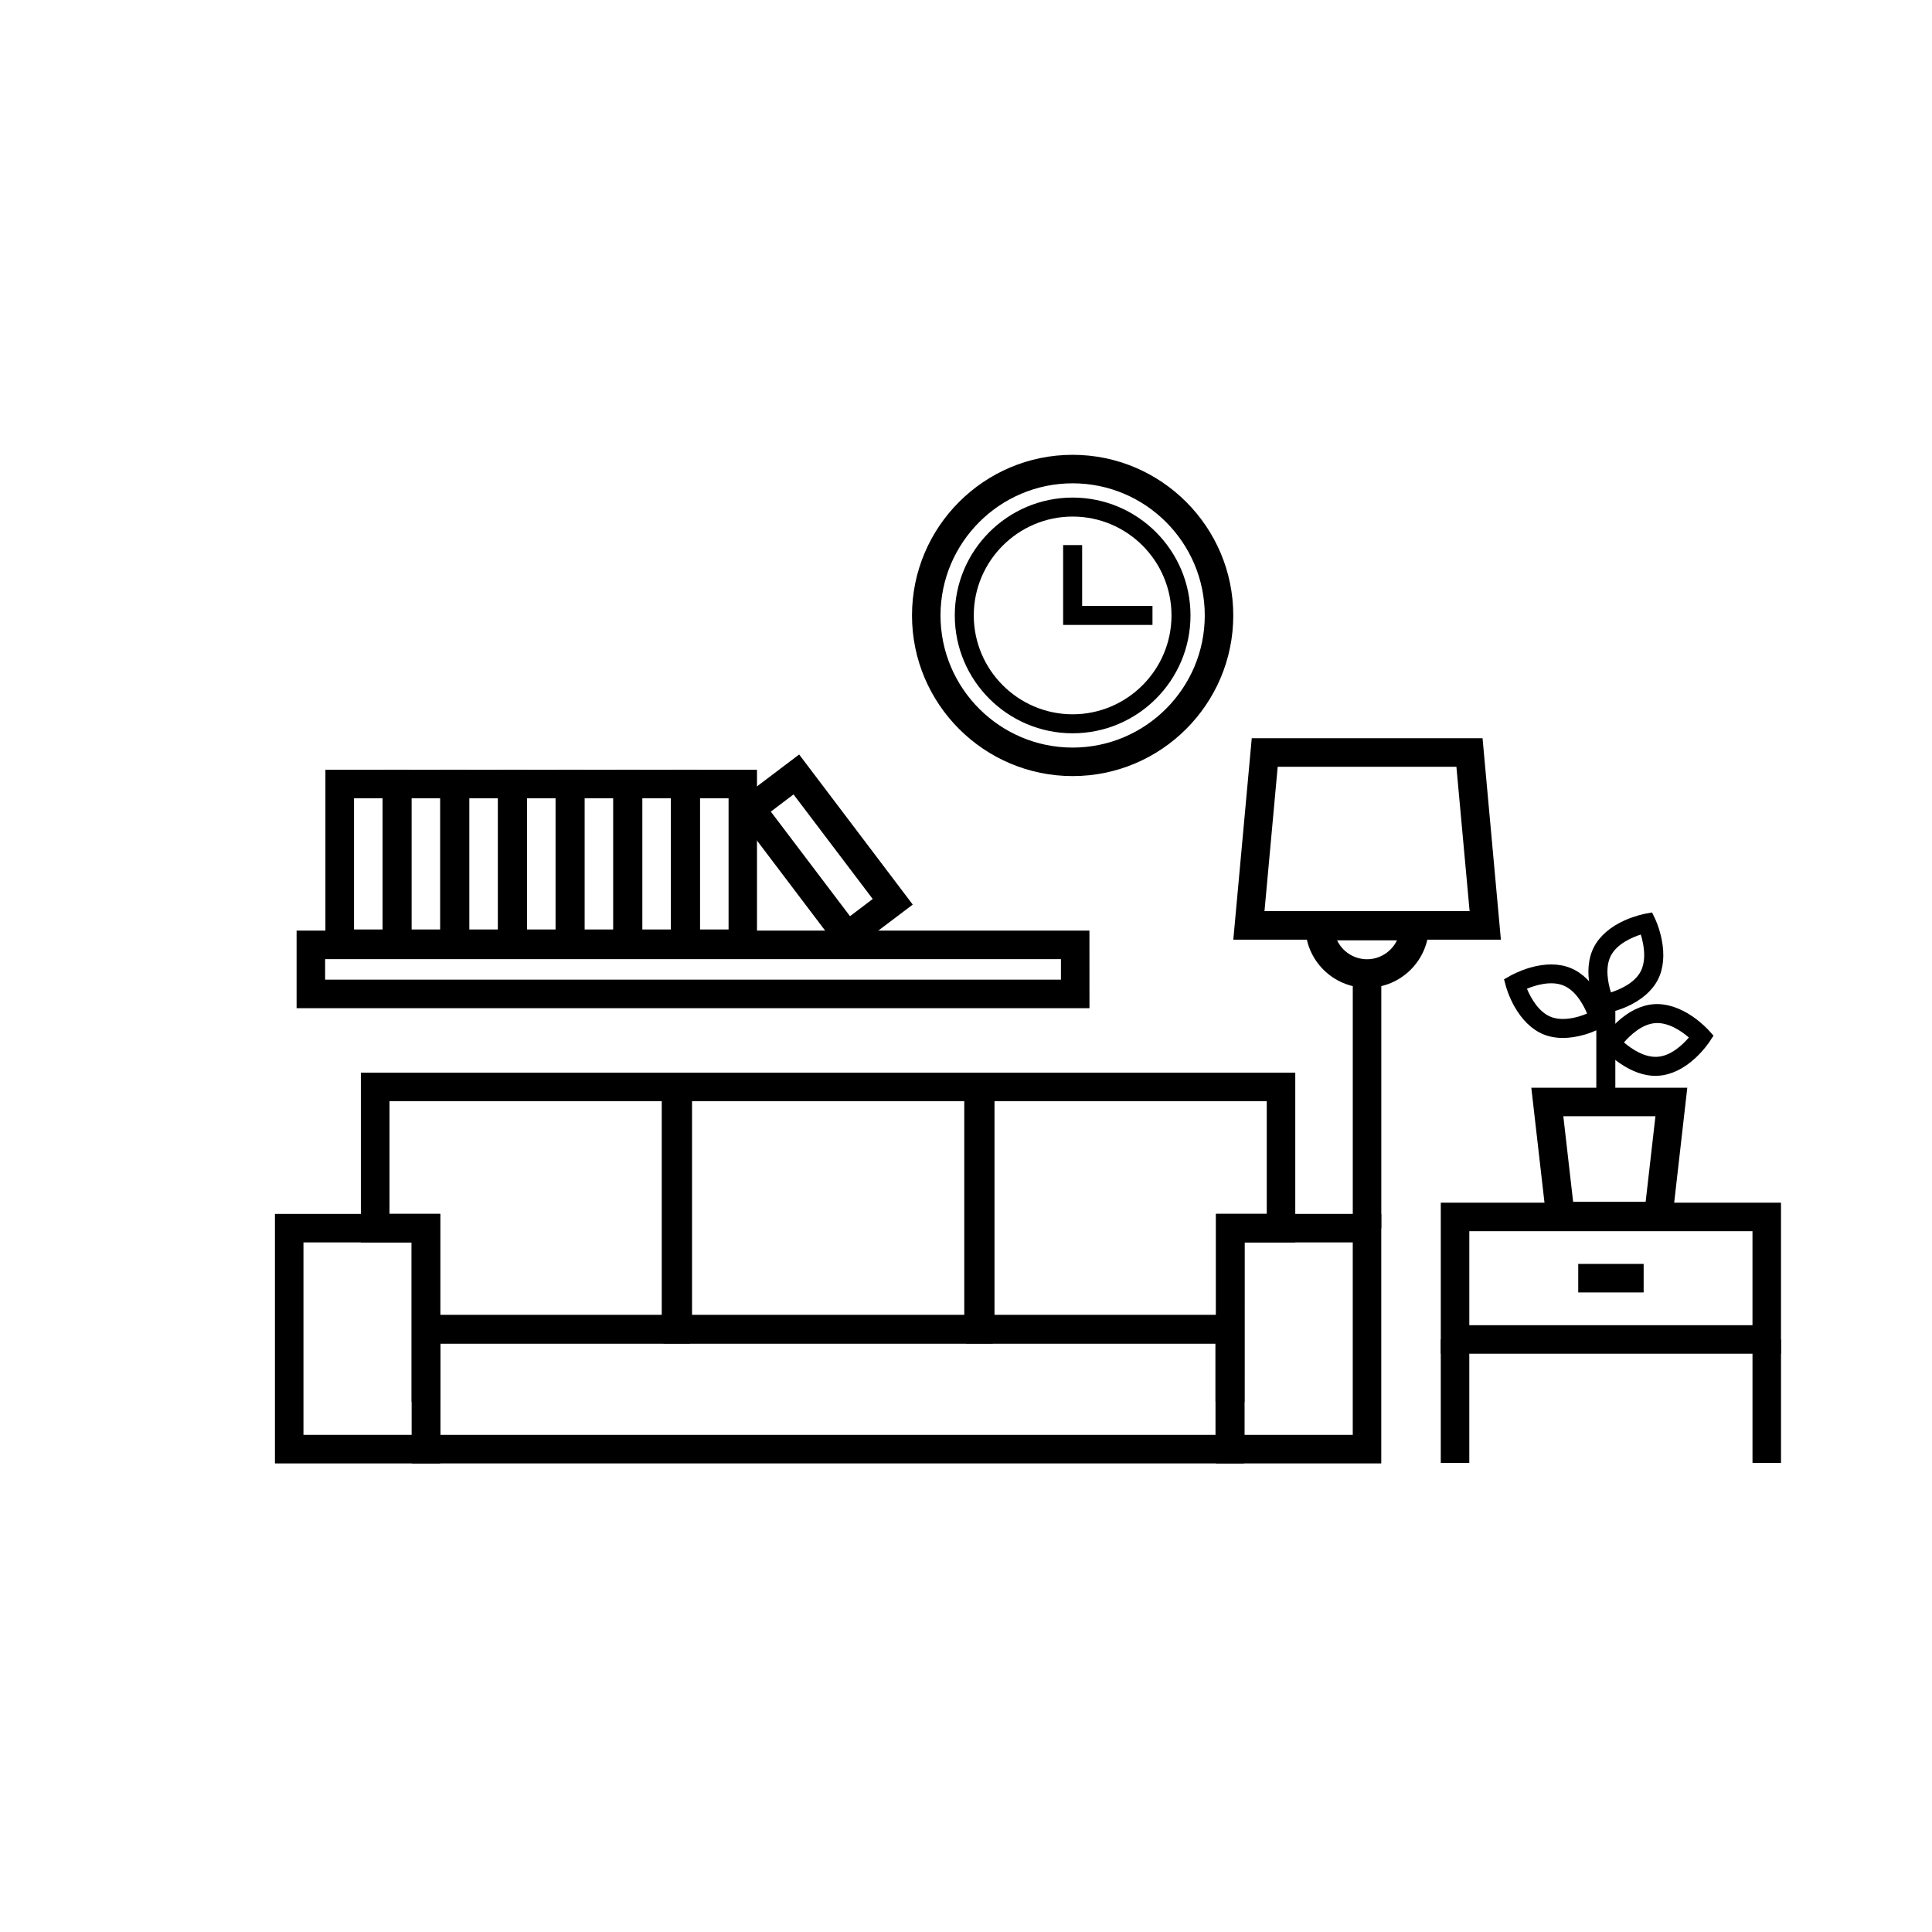
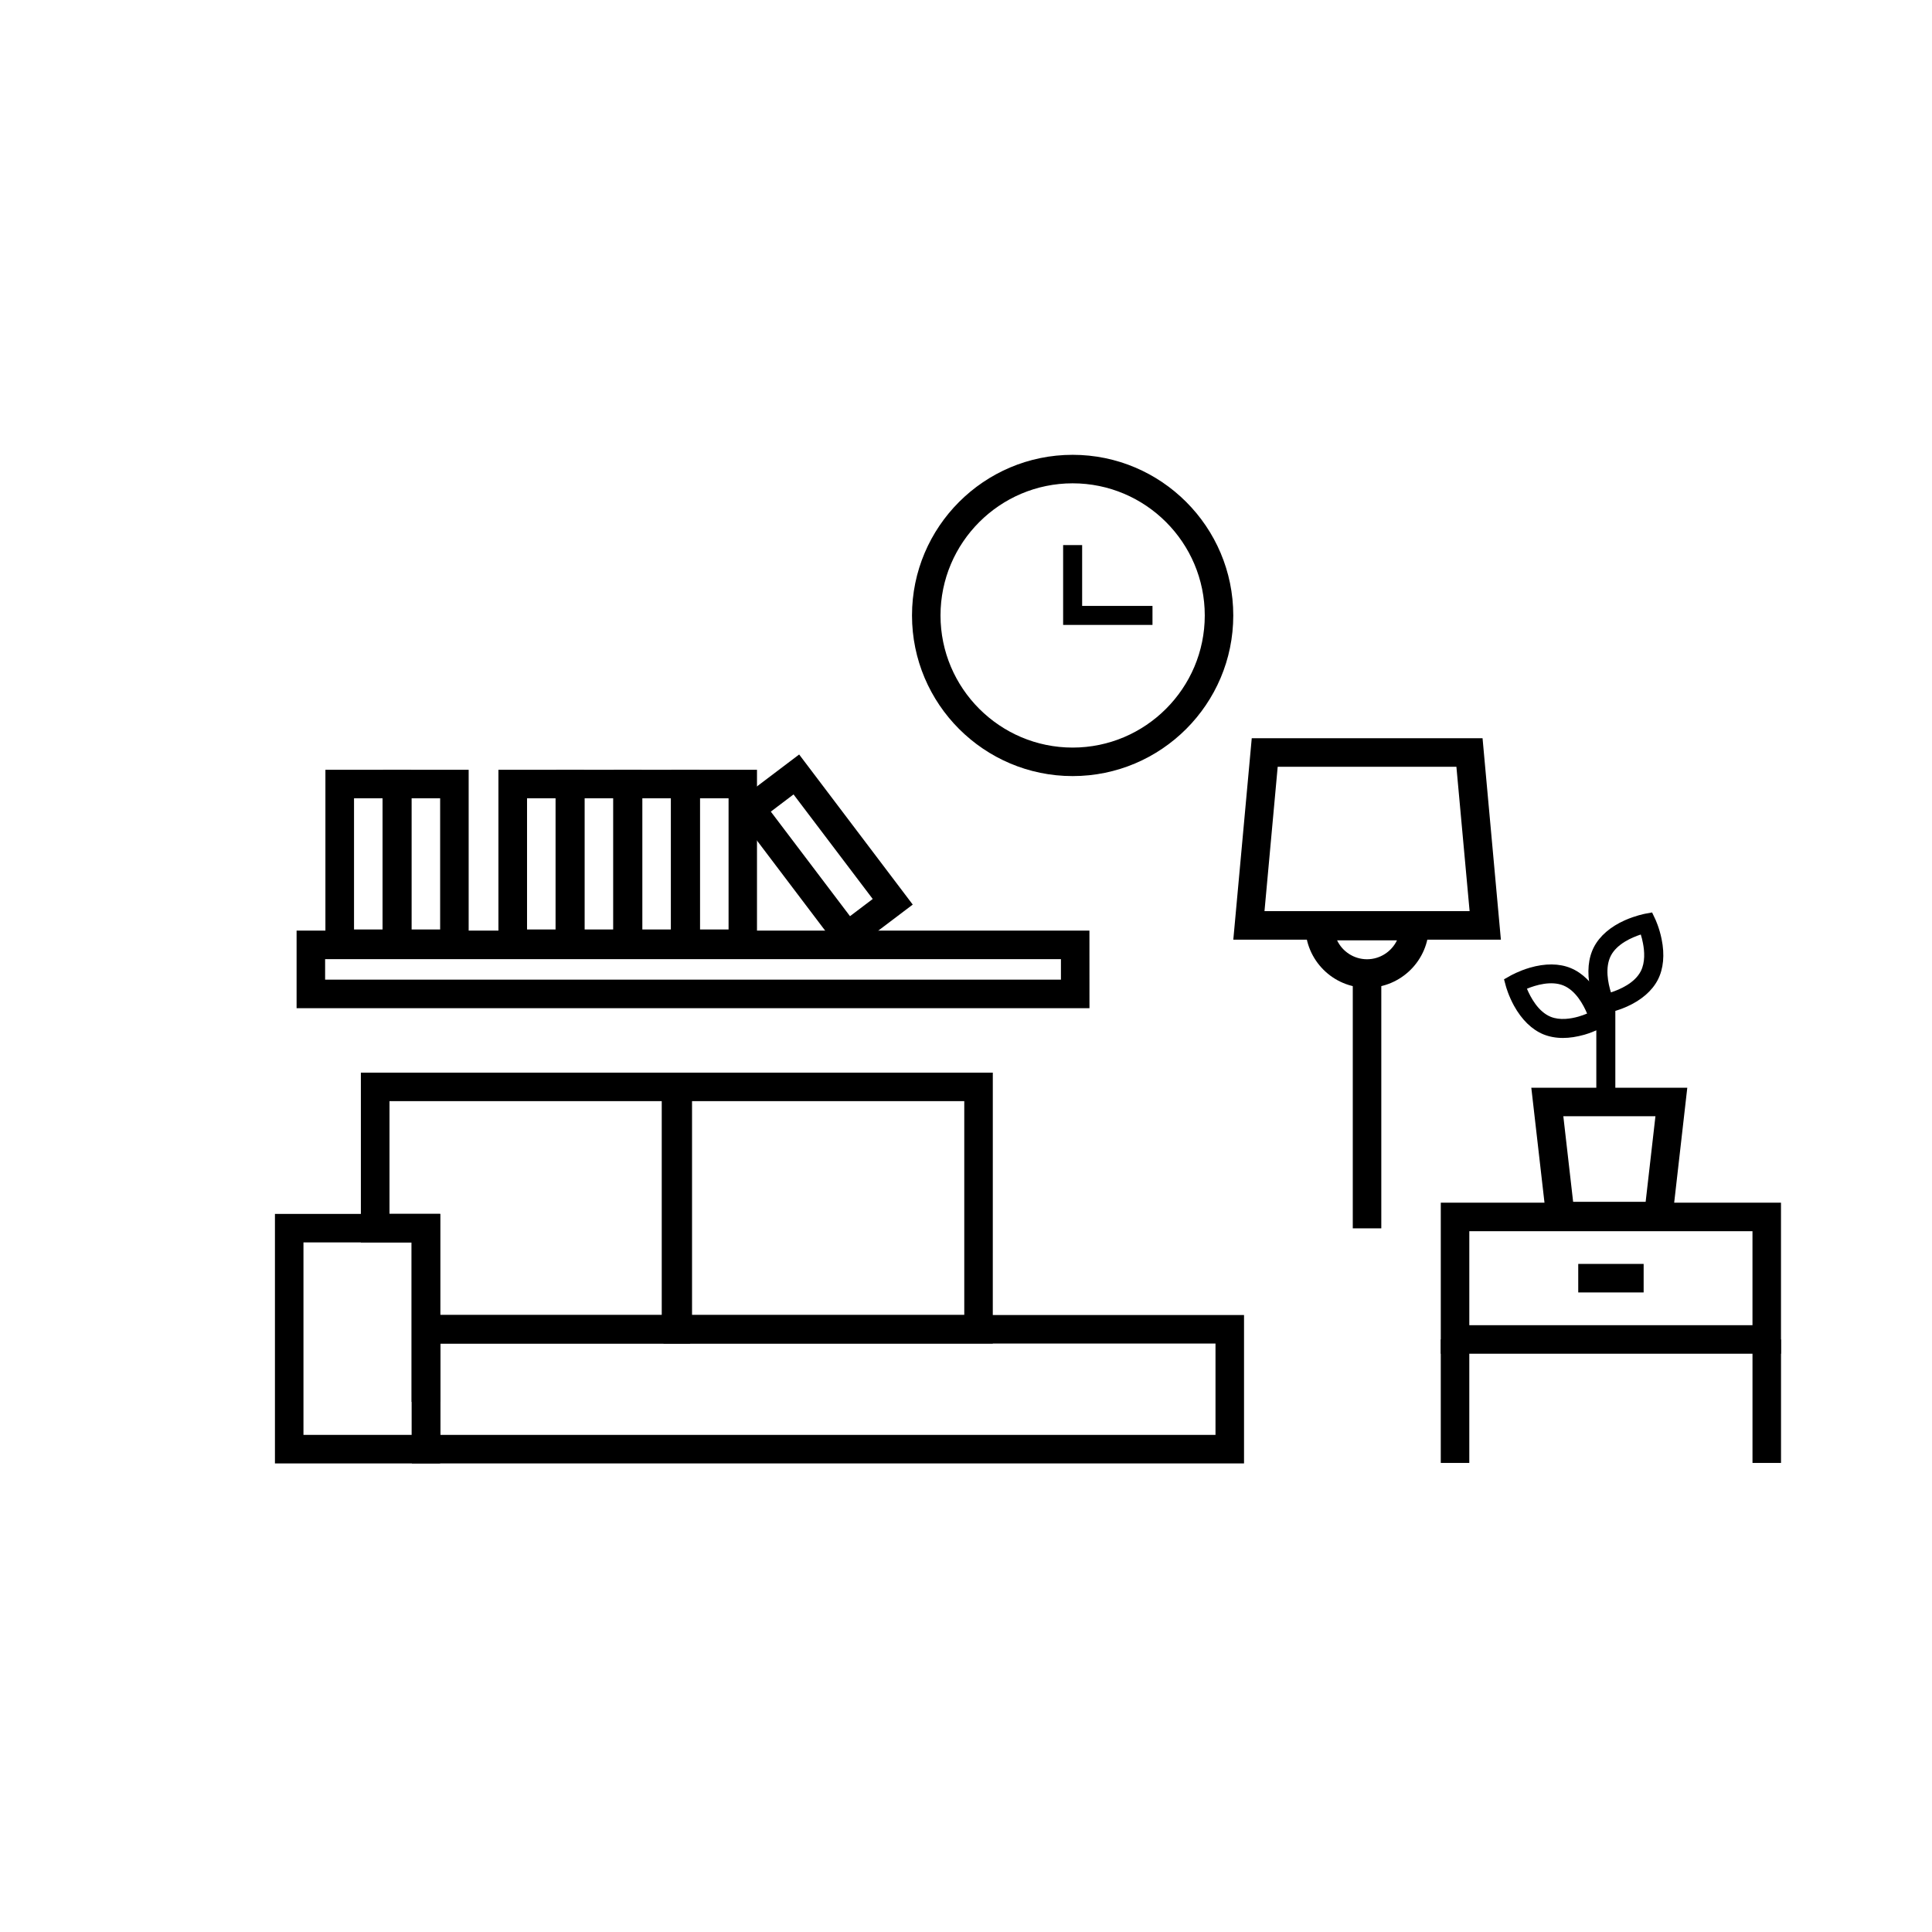
<svg xmlns="http://www.w3.org/2000/svg" fill="#000000" width="800px" height="800px" version="1.1" viewBox="144 144 512 512">
  <g>
    <path d="m260.67 531.82h-43.809v-66.125h43.781v66.125zm-36.25-7.559h28.668v-51.012l-28.668 0.004z" />
    <path d="m473.68 531.82h-220.52v-39.324h220.52zm-212.96-7.559h205.4v-24.207h-205.4z" />
-     <path d="m473.83 515.52h-7.707v-15.469h-66.125v-71.793h87.262v44.988h-13.453l-0.004 42.273zm-66.277-23.027h58.695v-26.801h13.453v-29.875h-72.148z" />
    <path d="m407.1 500.05h-87.258v-71.793h87.262zm-79.703-7.559h72.145v-56.68l-72.145 0.004z" />
    <path d="m260.72 515.52h-7.633v-42.27h-13.453v-44.988h87.262v71.793l-66.176-0.004zm-0.047-23.027h58.695v-56.68l-72.148 0.004v29.875h13.453z" />
-     <path d="m510.05 531.82h-43.781v-66.125h43.781zm-36.223-7.559h28.668v-51.012h-28.668z" />
    <path d="m615.98 502.75h-90.156v-40.027h90.156zm-82.598-7.559h75.043v-24.91h-75.043z" />
    <path d="m525.82 498.97h7.559v32.723h-7.559z" />
    <path d="m608.43 498.97h7.559v32.723h-7.559z" />
    <path d="m562.25 478.95h17.332v7.559h-17.332z" />
    <path d="m586.84 470.05h-32.695l-4.332-37.785h41.336zm-25.945-7.559h19.219l2.594-22.672h-24.41z" />
    <path d="m567.04 409.45h5.039v25.09h-5.039z" />
    <path d="m567.92 412.84-0.832-1.762c-0.051-0.102-1.082-2.293-1.688-5.289-0.855-4.156-0.504-7.883 1.008-10.809 1.512-2.922 4.359-5.391 8.211-7.106 2.797-1.234 5.188-1.688 5.289-1.715l1.914-0.352 0.832 1.762c0.051 0.102 1.082 2.293 1.688 5.289 0.855 4.156 0.504 7.883-1.008 10.809-1.512 2.922-4.359 5.391-8.211 7.106-2.797 1.234-5.188 1.688-5.289 1.715zm10.906-21.184c-2.394 0.781-6.297 2.469-7.934 5.617-1.613 3.148-0.73 7.305 0.023 9.723 2.394-0.781 6.297-2.469 7.91-5.617 1.211-2.367 0.984-5.34 0.578-7.406-0.148-0.855-0.375-1.66-0.578-2.316z" />
-     <path d="m582.78 429.12c-3.047 0-6.297-1.133-9.473-3.324-2.519-1.738-4.156-3.551-4.231-3.629l-1.285-1.438 1.059-1.613c0.051-0.074 1.41-2.117 3.629-4.207 3.098-2.898 6.473-4.535 9.75-4.785 3.273-0.25 6.879 0.883 10.352 3.273 2.519 1.738 4.156 3.551 4.231 3.629l1.285 1.438-1.059 1.613c-0.051 0.074-1.41 2.117-3.629 4.207-3.098 2.898-6.473 4.535-9.75 4.785-0.273 0.027-0.578 0.051-0.879 0.051zm-8.414-8.867c1.914 1.637 5.391 4.082 8.941 3.805 3.527-0.25 6.625-3.199 8.262-5.113-1.914-1.637-5.391-4.082-8.941-3.805-3.527 0.277-6.598 3.199-8.262 5.113z" />
    <path d="m558.2 419.07c-1.891 0-3.629-0.328-5.188-0.957-3.047-1.258-5.742-3.879-7.785-7.582-1.461-2.672-2.117-5.039-2.141-5.141l-0.504-1.863 1.688-0.957c0.102-0.051 2.215-1.258 5.141-2.117 4.055-1.184 7.809-1.16 10.855 0.102 3.047 1.258 5.742 3.879 7.785 7.582 1.461 2.672 2.117 5.039 2.141 5.141l0.504 1.863-1.688 0.957c-0.102 0.051-2.215 1.258-5.141 2.117-1.992 0.555-3.879 0.855-5.668 0.855zm-9.547-13.047c0.984 2.316 2.973 6.07 6.273 7.43 2.469 1.008 5.391 0.527 7.406-0.051 0.855-0.25 1.637-0.527 2.266-0.805-0.984-2.316-2.973-6.07-6.273-7.43-3.273-1.336-7.356-0.102-9.672 0.855z" />
    <path d="m502.5 403.55h7.559v65.973h-7.559z" />
    <path d="m541.75 393.02h-70.91l4.887-53.379h61.164zm-62.648-7.555h54.359l-3.5-38.266h-47.359z" />
    <path d="m506.28 405.77c-9.02 0-16.348-7.332-16.348-16.348v-3.777h32.723v3.777c0 9.02-7.356 16.348-16.375 16.348zm-7.934-12.57c1.41 2.973 4.457 5.012 7.934 5.012 3.477 0 6.523-2.066 7.934-5.012z" />
    <path d="m432.72 411.18h-210.12v-20.555h210.11zm-202.56-7.559h195v-5.441h-195z" />
    <path d="m252.91 397.88h-22.672v-49.879h22.672zm-15.09-7.559h7.559v-34.762h-7.559z" />
    <path d="m268.2 397.88h-22.672v-49.879h22.672zm-15.117-7.559h7.559v-34.762h-7.559z" />
-     <path d="m283.49 397.88h-22.672v-49.879h22.672zm-15.113-7.559h7.559v-34.762h-7.559z" />
    <path d="m298.76 397.88h-22.672v-49.879h22.672zm-15.09-7.559h7.559v-34.762h-7.559z" />
    <path d="m314.05 397.88h-22.672v-49.879h22.672zm-15.113-7.559h7.559v-34.762h-7.559z" />
    <path d="m329.34 397.88h-22.672v-49.879h22.672zm-15.113-7.559h7.559v-34.762h-7.559z" />
    <path d="m344.61 397.88h-22.672v-49.879h22.672zm-15.09-7.559h7.559v-34.762h-7.559z" />
    <path d="m367.8 397.4-30.102-39.773 18.086-13.68 30.102 39.777zm-19.523-38.312 20.984 27.711 6.019-4.559-20.984-27.711z" />
    <path d="m428.26 349.67c-23.477 0-42.57-19.094-42.57-42.57 0-23.477 19.094-42.57 42.57-42.57 23.477 0 42.57 19.094 42.57 42.57 0.004 23.477-19.094 42.57-42.57 42.57zm0-77.586c-19.297 0-35.016 15.719-35.016 35.016s15.719 35.016 35.016 35.016 35.016-15.719 35.016-35.016-15.695-35.016-35.016-35.016z" />
-     <path d="m428.26 338.33c-17.23 0-31.234-14.008-31.234-31.234 0-17.23 14.008-31.234 31.234-31.234 17.23 0 31.234 14.008 31.234 31.234 0.004 17.23-14.004 31.234-31.234 31.234zm0-57.434c-14.434 0-26.199 11.766-26.199 26.199s11.766 26.199 26.199 26.199c14.434 0 26.199-11.766 26.199-26.199 0-14.438-11.738-26.199-26.199-26.199z" />
    <path d="m449.42 309.61h-23.68v-21.156h5.039v16.121h18.641z" />
  </g>
</svg>